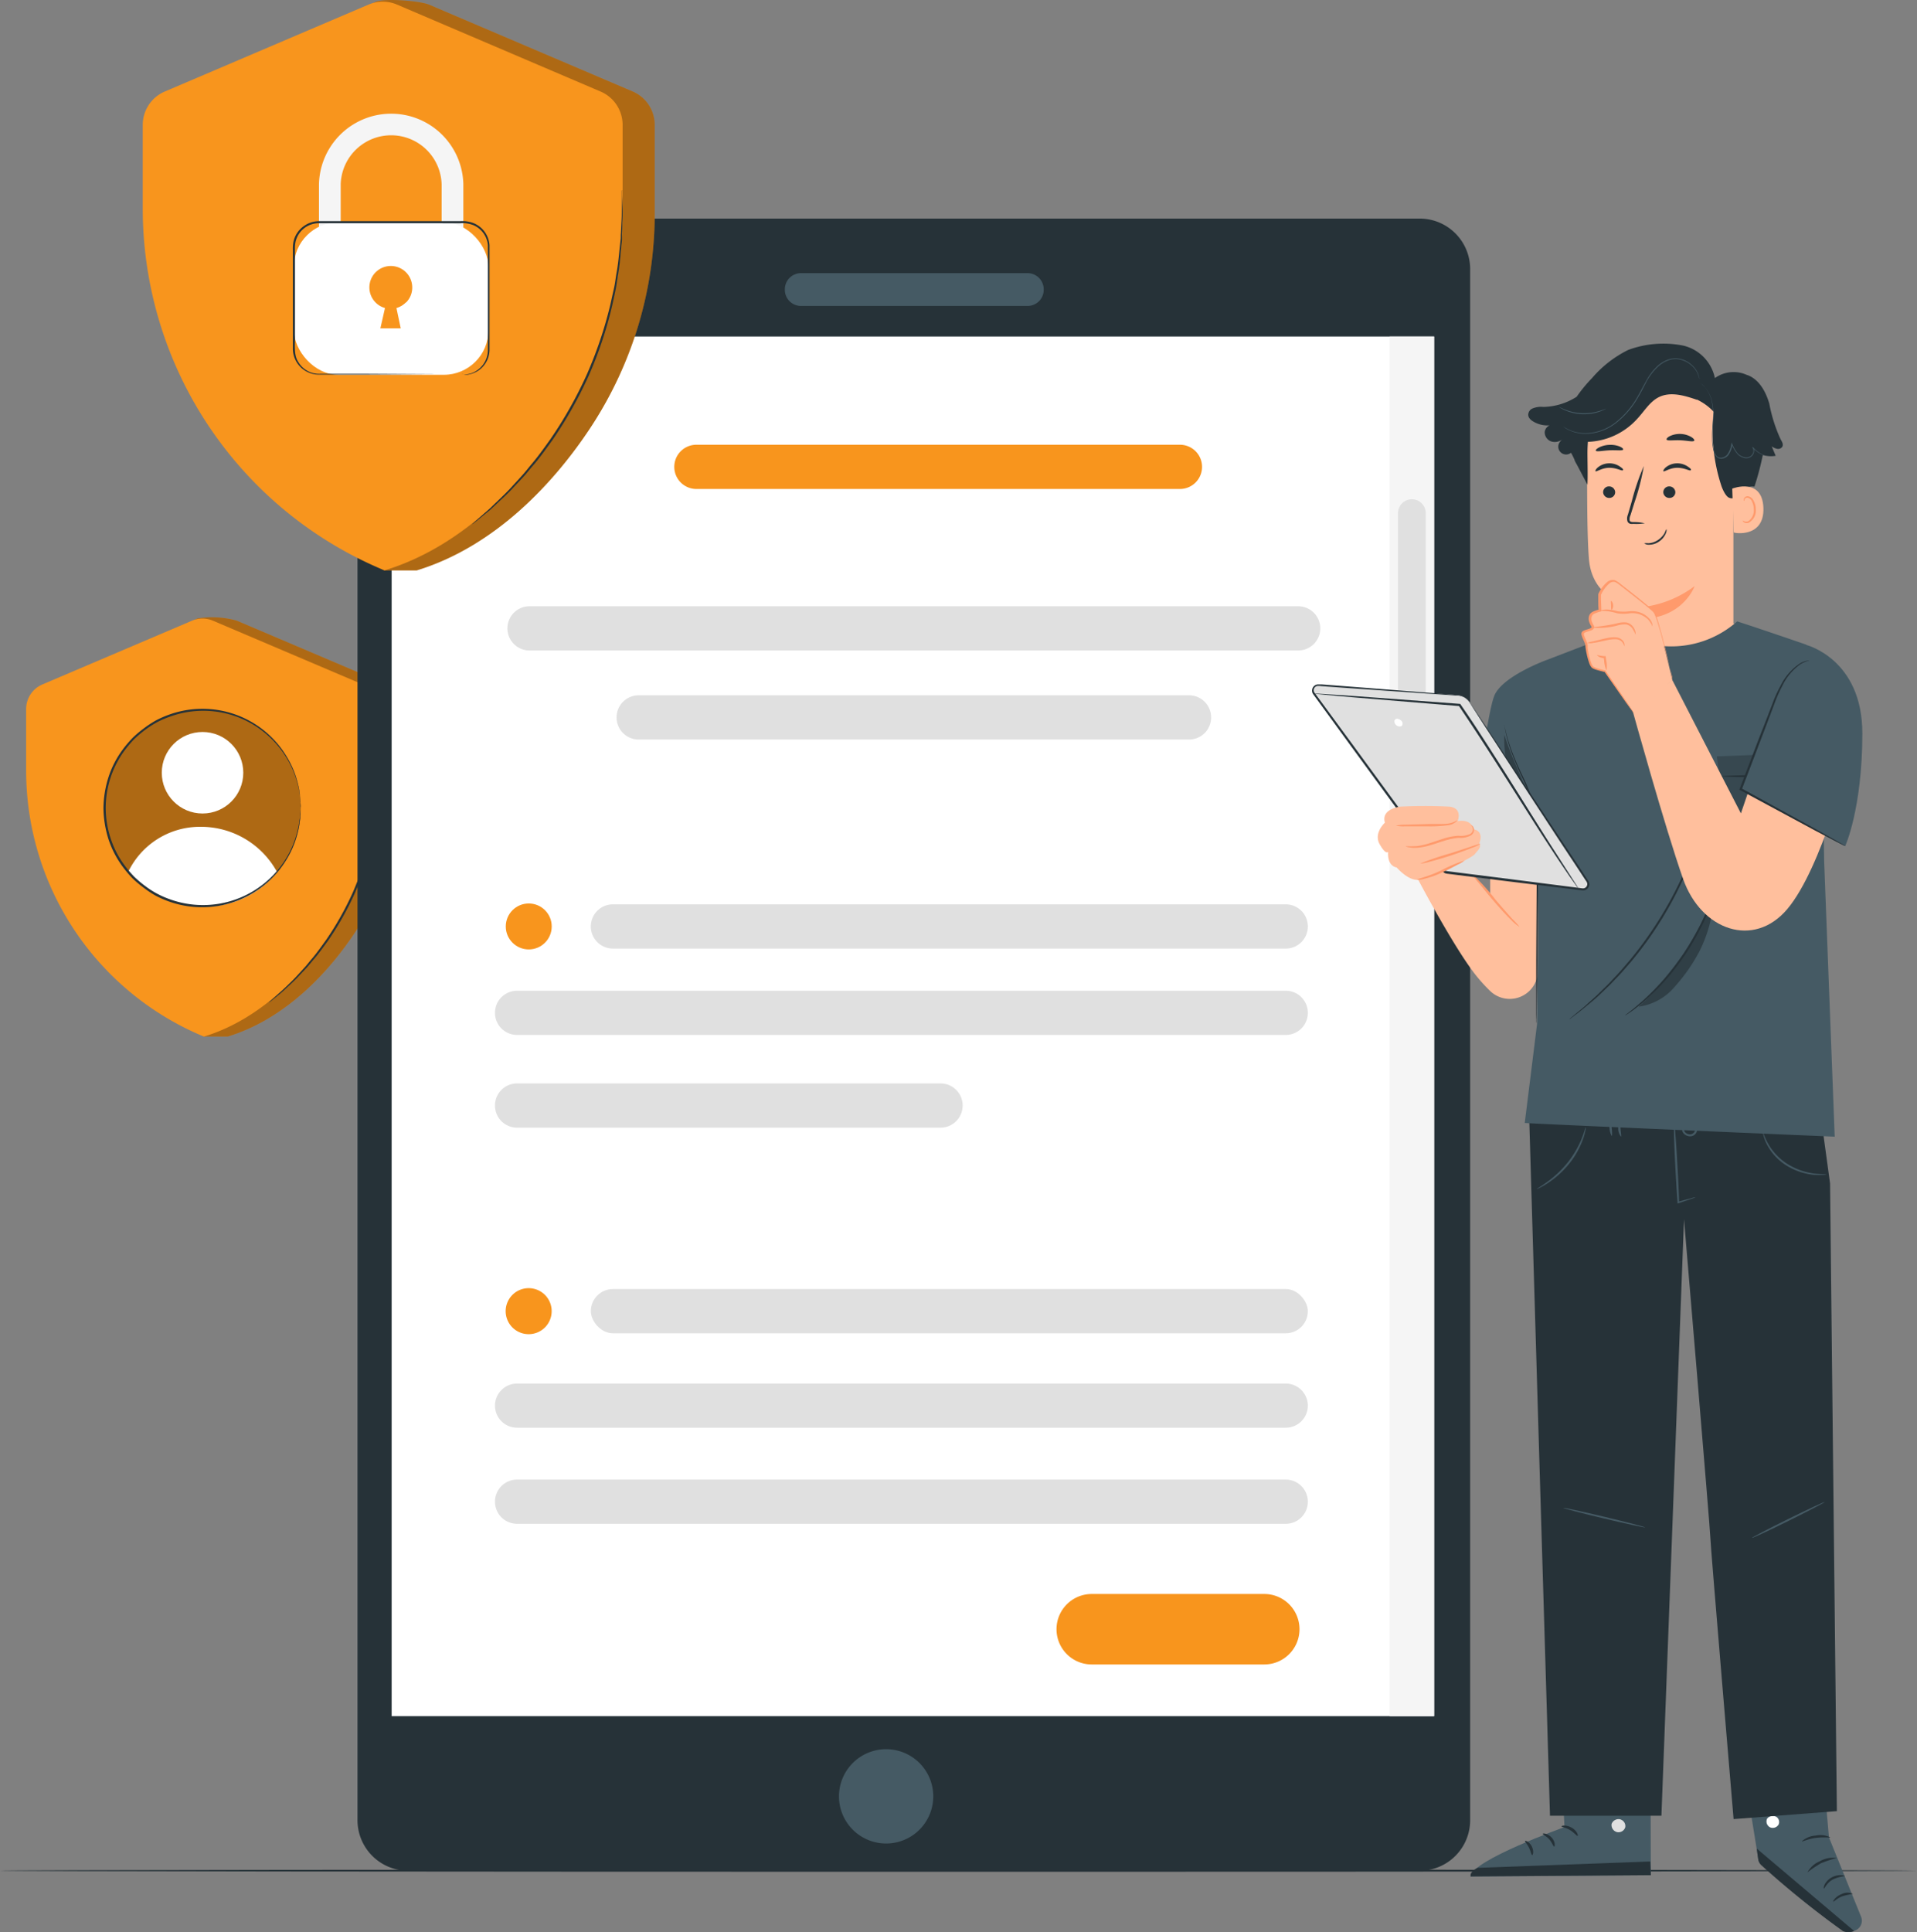
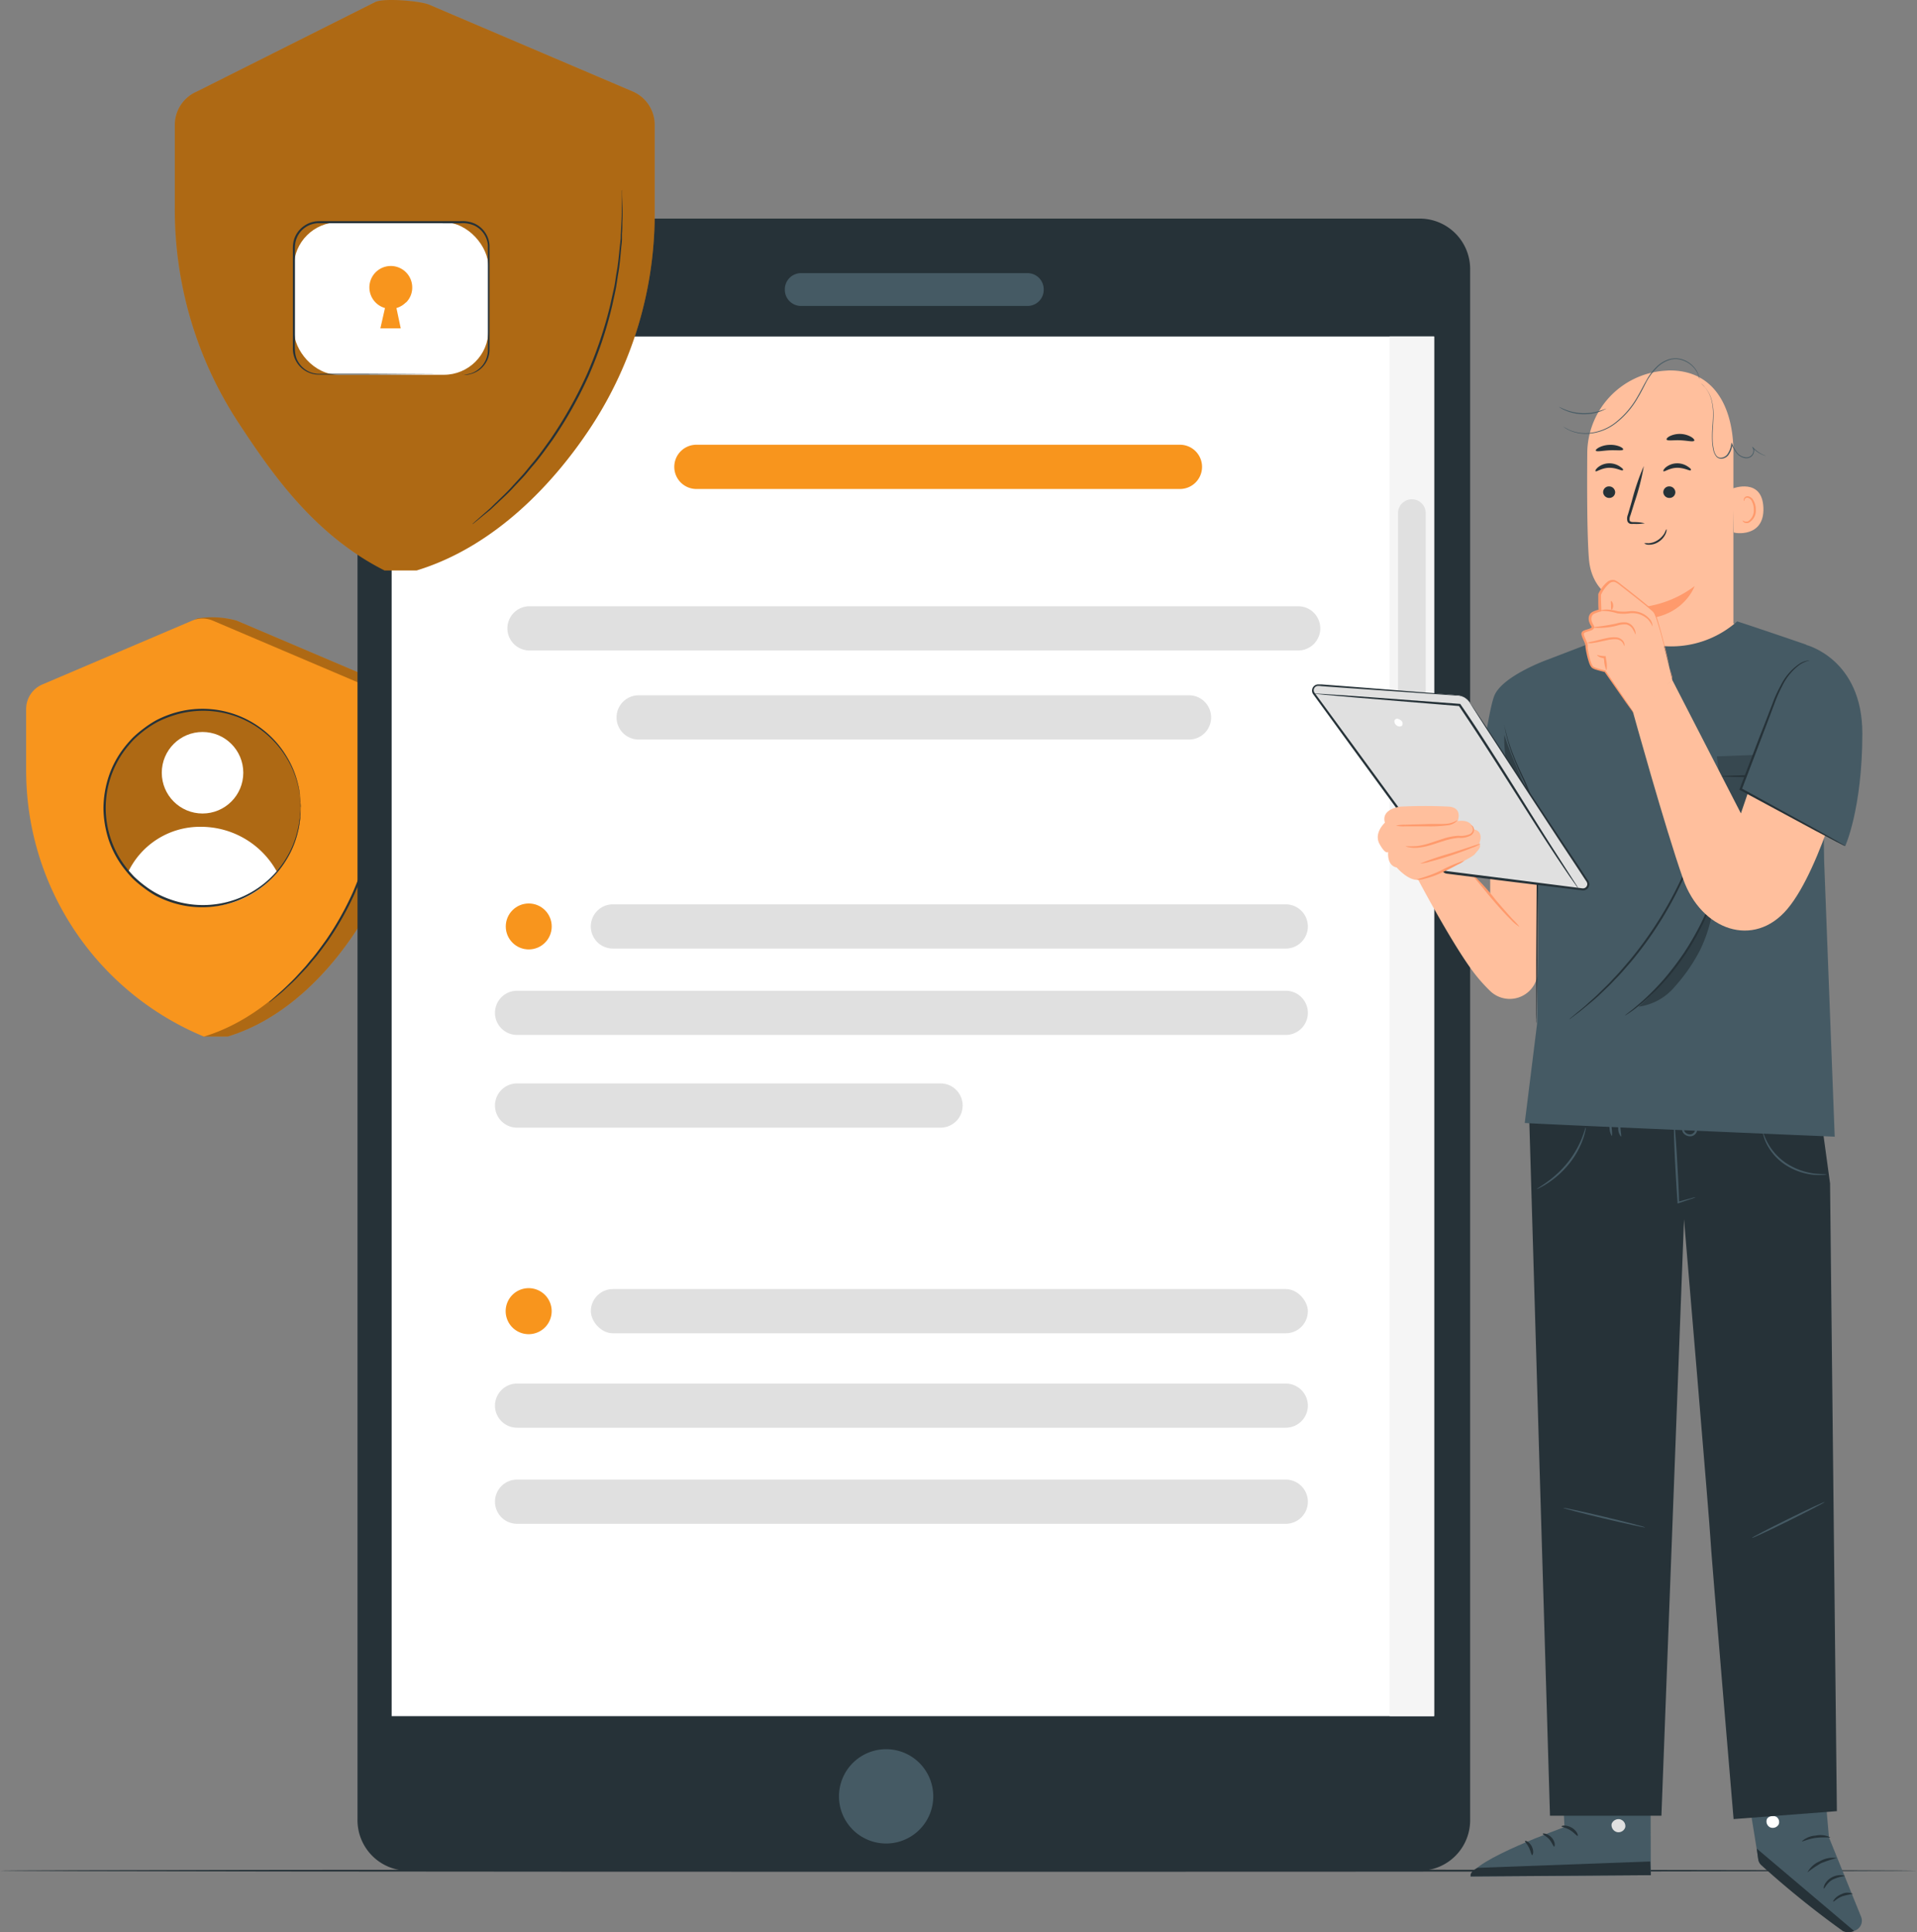
<svg xmlns="http://www.w3.org/2000/svg" width="250" height="251.936" viewBox="0 0 250 251.936">
  <rect x="0" y="0" width="250" height="251.936" fill="#808080" stroke="none" />
  <g transform="translate(-23.34 -34.925)">
    <g transform="translate(23.34 278.685)">
      <path d="M273.34,471.225c0,.084-55.972.145-124.994.145s-125.006-.061-125.006-.145,55.955-.145,125.006-.145S273.34,471.147,273.34,471.225Z" transform="translate(-23.34 -471.08)" fill="#263238" />
    </g>
    <g transform="translate(26.749 115.39)">
      <path d="M54.226,179.073l-17.141,8.6a3.471,3.471,0,0,0-2.085,3.2v8.02a37.227,37.227,0,0,0,6.109,20.533c3.091,4.706,7.187,10.719,14,14.157h3.074c7.59-2.314,13.251-8.478,16.711-13.754a37.233,37.233,0,0,0,6.114-20.533v-8.422a3.482,3.482,0,0,0-2.113-3.2l-19.555-8.322A11.983,11.983,0,0,0,54.226,179.073Z" transform="translate(-31.892 -178.9)" fill="#f8951d" />
      <path d="M54.226,179.073l-17.141,8.6a3.471,3.471,0,0,0-2.085,3.2v8.02a37.227,37.227,0,0,0,6.109,20.533c3.091,4.706,7.187,10.719,14,14.157h3.074c7.59-2.314,13.251-8.478,16.711-13.754a37.233,37.233,0,0,0,6.114-20.533v-8.422a3.482,3.482,0,0,0-2.113-3.2l-19.555-8.322A11.983,11.983,0,0,0,54.226,179.073Z" transform="translate(-31.892 -178.9)" opacity="0.3" />
      <path d="M51.086,179.5l-19.533,8.322a3.482,3.482,0,0,0-2.113,3.2v8.02a37.545,37.545,0,0,0,23.186,34.689c7.586-2.313,13.248-8.477,16.713-13.753a37.233,37.233,0,0,0,6.114-20.533v-8.422a3.482,3.482,0,0,0-2.107-3.2L53.785,179.5A3.487,3.487,0,0,0,51.086,179.5Z" transform="translate(-29.44 -179.043)" fill="#f8951d" />
      <circle cx="12.804" cy="12.804" r="12.804" transform="translate(6.443 17.584) rotate(-21.2)" opacity="0.3" />
      <circle cx="5.315" cy="5.315" r="5.315" transform="translate(17.689 14.973)" fill="#fff" />
      <path d="M53.24,233.711a10.378,10.378,0,0,1,9.5-5.9,11.3,11.3,0,0,1,9.925,5.9,11.924,11.924,0,0,1-10.059,4.473,12.15,12.15,0,0,1-9.367-4.471Z" transform="translate(-39.939 -200.474)" fill="#fff" />
      <path d="M73.21,213.224a1.118,1.118,0,0,1,0-.207,2.887,2.887,0,0,0-.05-.6v-.447a5.474,5.474,0,0,0-.084-.559,9.467,9.467,0,0,0-.268-1.313,12.374,12.374,0,0,0-1.425-3.387,12.754,12.754,0,0,0-3.242-3.6A12.569,12.569,0,0,0,62.8,200.75a12.714,12.714,0,0,0-6.656.559,12.228,12.228,0,0,0-1.677.727,13.528,13.528,0,0,0-1.554.995,15.549,15.549,0,0,0-1.436,1.224,14.914,14.914,0,0,0-1.241,1.464A12.639,12.639,0,0,0,48.429,217.2a12.3,12.3,0,0,0,1.805,3.487,14.989,14.989,0,0,0,1.241,1.47,14.663,14.663,0,0,0,1.436,1.218,11.636,11.636,0,0,0,3.2,1.727,12.688,12.688,0,0,0,15.241-5.4,12.173,12.173,0,0,0,1.4-3.364,9.7,9.7,0,0,0,.268-1.319c0-.19.067-.369.084-.559a3.944,3.944,0,0,0,0-.447l.05-.609a1.251,1.251,0,0,1,0-.207,1.185,1.185,0,0,1,0,.207v1.062a4.966,4.966,0,0,1-.073.559,8.154,8.154,0,0,1-.246,1.336,12.038,12.038,0,0,1-1.392,3.437,12.854,12.854,0,0,1-15.47,5.589,13.2,13.2,0,0,1-1.677-.738,12.94,12.94,0,0,1-1.576-1.045,14.045,14.045,0,0,1-1.475-1.246,14.954,14.954,0,0,1-1.241-1.475,12.653,12.653,0,0,1-1.855-3.566,13.894,13.894,0,0,1-.665-4.085,13.715,13.715,0,0,1,.671-4.085,12.5,12.5,0,0,1,1.85-3.566,15.651,15.651,0,0,1,1.274-1.5,14.1,14.1,0,0,1,1.47-1.246,13.587,13.587,0,0,1,1.559-1.028,13.237,13.237,0,0,1,1.677-.743,12.808,12.808,0,0,1,15.481,5.589,12.066,12.066,0,0,1,1.392,3.443,8.1,8.1,0,0,1,.246,1.33c0,.2.061.374.073.559v1.062A1.118,1.118,0,0,1,73.21,213.224Z" transform="translate(-37.402 -188.331)" fill="#263238" />
      <path d="M100.371,211.5a1.8,1.8,0,0,1,.039.374,9.926,9.926,0,0,0,.045,1.062,10.4,10.4,0,0,1,0,1.677v1.051a6.553,6.553,0,0,1-.073,1.174c-.078.822-.134,1.727-.307,2.688-.073.481-.134.978-.235,1.487s-.224,1.028-.335,1.565a38.775,38.775,0,0,1-2.236,6.74,39.871,39.871,0,0,1-3.5,6.187c-.648.877-1.246,1.727-1.895,2.459-.313.369-.6.743-.911,1.073l-.889.939c-.559.62-1.118,1.118-1.6,1.559a15.443,15.443,0,0,1-1.269,1.118l-.827.671a1.675,1.675,0,0,1-.3.212,2,2,0,0,1,.263-.257l.788-.71c.352-.3.771-.676,1.23-1.118s1.017-.961,1.559-1.582l.872-.95c.3-.33.559-.7.894-1.073.632-.732,1.218-1.582,1.861-2.465A40.8,40.8,0,0,0,97,229.233a39.433,39.433,0,0,0,2.236-6.707l.347-1.554c.1-.5.168-1,.251-1.475.179-.95.246-1.85.335-2.666.05-.408.084-.8.1-1.168l.05-1.045c.05-.654.039-1.218.039-1.677V211.88A2.525,2.525,0,0,1,100.371,211.5Z" transform="translate(-54.425 -193.28)" fill="#263238" />
    </g>
    <g transform="translate(69.961 63.425)">
      <path d="M245.39,301.325H113.237a6.589,6.589,0,0,1-6.477-6.707V92.627a6.589,6.589,0,0,1,6.477-6.707H245.39a6.584,6.584,0,0,1,6.472,6.707v202a6.584,6.584,0,0,1-6.472,6.7Z" transform="translate(-106.758 -85.92)" fill="#263238" />
      <path d="M231.406,449.041A6.148,6.148,0,1,1,225.258,443a6.148,6.148,0,0,1,6.148,6.042Z" transform="translate(-156.319 -243.434)" fill="#455a64" />
      <path d="M238.169,102.925H208.548a2.1,2.1,0,0,1-2.068-2.135h0a2.107,2.107,0,0,1,2.068-2.141h29.621a2.107,2.107,0,0,1,2.068,2.141h0a2.1,2.1,0,0,1-2.068,2.135Z" transform="translate(-150.747 -91.535)" fill="#455a64" />
      <rect width="135.954" height="179.882" transform="translate(4.455 15.375)" fill="#fff" />
      <rect width="5.801" height="179.882" transform="translate(134.608 15.375)" fill="#f5f5f5" />
      <path d="M351.365,194.809h0A1.811,1.811,0,0,1,349.56,193V153.211a1.811,1.811,0,0,1,1.805-1.811h0a1.811,1.811,0,0,1,1.811,1.811V193a1.811,1.811,0,0,1-1.811,1.811Z" transform="translate(-213.862 -114.804)" fill="#e0e0e0" />
      <path d="M244.865,182.128H144.624a2.884,2.884,0,0,1-2.884-2.884h0a2.884,2.884,0,0,1,2.884-2.884H244.865a2.884,2.884,0,0,1,2.884,2.884h0a2.884,2.884,0,0,1-2.884,2.884Z" transform="translate(-122.189 -125.815)" fill="#e0e0e0" />
      <path d="M246.623,144.448H183.564a2.884,2.884,0,0,1-2.884-2.884h0a2.884,2.884,0,0,1,2.884-2.884h63.059a2.884,2.884,0,0,1,2.884,2.884h0A2.884,2.884,0,0,1,246.623,144.448Z" transform="translate(-139.366 -109.193)" fill="#f8951d" />
      <path d="M241.866,202.9H170.094a2.884,2.884,0,0,1-2.884-2.884h0a2.884,2.884,0,0,1,2.884-2.884h71.772a2.884,2.884,0,0,1,2.884,2.884h0A2.884,2.884,0,0,1,241.866,202.9Z" transform="translate(-133.424 -134.977)" fill="#e0e0e0" />
      <path d="M196.947,293.448H141.724a2.884,2.884,0,0,1-2.884-2.884h0a2.884,2.884,0,0,1,2.884-2.884h55.223a2.884,2.884,0,0,1,2.884,2.884h0A2.884,2.884,0,0,1,196.947,293.448Z" transform="translate(-120.91 -174.92)" fill="#e0e0e0" />
      <path d="M241.965,271.822H141.724a2.884,2.884,0,0,1-2.884-2.884h0a2.878,2.878,0,0,1,2.884-2.878H241.965a2.878,2.878,0,0,1,2.884,2.878h0A2.884,2.884,0,0,1,241.965,271.822Z" transform="translate(-120.91 -165.383)" fill="#e0e0e0" />
      <rect width="93.507" height="5.768" rx="2.884" transform="translate(30.432 139.57)" fill="#e0e0e0" />
      <path d="M241.965,363.457H141.724a2.884,2.884,0,0,1-2.884-2.884h0a2.884,2.884,0,0,1,2.884-2.873H241.965a2.884,2.884,0,0,1,2.884,2.884h0A2.884,2.884,0,0,1,241.965,363.457Z" transform="translate(-120.91 -205.807)" fill="#e0e0e0" />
      <path d="M241.965,385.868H141.724a2.884,2.884,0,0,1-2.884-2.884h0a2.884,2.884,0,0,1,2.884-2.884H241.965a2.884,2.884,0,0,1,2.884,2.884h0A2.884,2.884,0,0,1,241.965,385.868Z" transform="translate(-120.91 -215.688)" fill="#e0e0e0" />
      <path d="M147.341,338.446a3,3,0,1,1-2.99-3A3,3,0,0,1,147.341,338.446Z" transform="translate(-122.017 -195.992)" fill="#f8951d" />
      <path d="M251.829,251.668H164.084a2.884,2.884,0,0,1-2.884-2.884h0a2.884,2.884,0,0,1,2.884-2.884h87.745a2.884,2.884,0,0,1,2.884,2.884h0A2.884,2.884,0,0,1,251.829,251.668Z" transform="translate(-130.773 -156.49)" fill="#e0e0e0" />
      <circle cx="2.996" cy="2.996" r="2.996" transform="translate(19.338 89.298)" fill="#f8951d" />
-       <path d="M296.969,415.978h-22.5a4.594,4.594,0,0,1-4.594-4.594h0a4.594,4.594,0,0,1,4.594-4.594h22.5a4.594,4.594,0,0,1,4.594,4.594h0A4.594,4.594,0,0,1,296.969,415.978Z" transform="translate(-178.714 -227.461)" fill="#f8951d" />
    </g>
    <g transform="translate(41.956 34.925)">
      <path d="M90.325,35.163,67.008,46.86a4.728,4.728,0,0,0-2.878,4.348V62.118a50.635,50.635,0,0,0,8.316,27.944c4.2,6.382,9.769,14.565,19.041,19.237h4.18c10.317-3.147,18.018-11.535,22.73-18.706a50.635,50.635,0,0,0,8.316-27.944V51.208a4.728,4.728,0,0,0-2.856-4.348L97.277,35.526C96.092,35.04,91.51,34.66,90.325,35.163Z" transform="translate(-59.949 -34.925)" fill="#f8951d" />
      <path d="M90.325,35.163,67.008,46.86a4.728,4.728,0,0,0-2.878,4.348V62.118a50.635,50.635,0,0,0,8.316,27.944c4.2,6.382,9.769,14.565,19.041,19.237h4.18c10.317-3.147,18.018-11.535,22.73-18.706a50.635,50.635,0,0,0,8.316-27.944V51.208a4.728,4.728,0,0,0-2.856-4.348L97.277,35.526C96.092,35.04,91.51,34.66,90.325,35.163Z" transform="translate(-59.949 -34.925)" opacity="0.3" />
-       <path d="M86.086,35.7,59.523,47.032A4.723,4.723,0,0,0,56.65,51.38V62.289a51.068,51.068,0,0,0,31.532,47.178c10.323-3.144,18.025-11.533,22.731-18.7a50.59,50.59,0,0,0,8.316-27.944V51.38a4.723,4.723,0,0,0-2.873-4.348L89.82,35.7A4.739,4.739,0,0,0,86.086,35.7Z" transform="translate(-56.65 -35.097)" fill="#f8951d" />
      <path d="M153.088,79.27a.4.4,0,0,1,0,.129v.374c0,.358.028.838.05,1.448a22.07,22.07,0,0,1,0,2.286c0,.447,0,.922-.045,1.425v.782a8.011,8.011,0,0,1-.078.822c-.112,1.118-.184,2.347-.419,3.65-.106.648-.19,1.33-.324,2.018s-.3,1.4-.458,2.124a52.335,52.335,0,0,1-3.068,9.16A54.514,54.514,0,0,1,144,111.9c-.883,1.2-1.677,2.353-2.571,3.353-.43.5-.822,1.012-1.241,1.459L138.976,118c-.749.838-1.52,1.5-2.163,2.124-.33.3-.626.592-.911.844l-.782.632-1.118.917-.3.235c-.067.05-.106.073-.106.067s0-.034.084-.1l.279-.251,1.079-.956.788-.687c.285-.251.559-.559.894-.861.632-.626,1.386-1.3,2.124-2.141l1.19-1.3c.414-.447.8-.956,1.218-1.459.866-.995,1.677-2.152,2.537-3.353a55.185,55.185,0,0,0,4.711-8.383,53.909,53.909,0,0,0,3.068-9.1c.162-.721.313-1.425.469-2.107s.224-1.364.335-2.012c.246-1.3.33-2.521.453-3.633.034-.274.061-.559.089-.81s0-.525.034-.777q.034-.754.067-1.425c.061-.889.045-1.677.045-2.28V79.4A.335.335,0,0,1,153.088,79.27Z" transform="translate(-90.594 -54.486)" fill="#263238" />
-       <path d="M116.6,86.078h-2.834V70.658a6.584,6.584,0,0,0-13.162,0v15.42H97.77V70.658a9.417,9.417,0,0,1,18.829,0Z" transform="translate(-74.789 -46.635)" fill="#f5f5f5" />
      <rect width="25.373" height="19.885" rx="5.81" transform="translate(19.712 28.981)" fill="#fff" />
      <path d="M113.937,106.541a6.577,6.577,0,0,0,.844-.145,3.225,3.225,0,0,0,2.331-3.13V89.674a3.124,3.124,0,0,0-1.844-2.621,3.739,3.739,0,0,0-1.738-.268h-1.878l-16.593-.006A3.1,3.1,0,0,0,92.04,89.16a4.147,4.147,0,0,0-.089,1.028V101.31c.05,1.263-.212,2.565.436,3.56a3.141,3.141,0,0,0,2.822,1.548H101.5l9.1.05h3.113a1.184,1.184,0,0,1,.224,0,1,1,0,0,1-.224,0H110.6l-9.1.045H95.209a3.381,3.381,0,0,1-3.532-3.443V90.211a4.343,4.343,0,0,1,.1-1.118,3.353,3.353,0,0,1,1.2-1.844,3.42,3.42,0,0,1,2.113-.738H113.5a3.957,3.957,0,0,1,1.844.3,3.353,3.353,0,0,1,1.978,2.834v13.609a3.286,3.286,0,0,1-.492,1.733,3.225,3.225,0,0,1-1.962,1.453A2.515,2.515,0,0,1,113.937,106.541Z" transform="translate(-72.099 -57.675)" fill="#263238" />
      <path d="M114.324,101.735a2.738,2.738,0,0,0,.8-1.945,2.794,2.794,0,1,0-3.554,2.671l-.6,2.649h2.655l-.559-2.649a2.794,2.794,0,0,0,1.224-.727" transform="translate(-79.98 -62.298)" fill="#f8951d" />
    </g>
    <g transform="translate(194.446 79.714)">
      <path d="M412.766,132.426v22.646c.05,3.912.626,10.06-5.589,9.859h0c-5.36-.559-6.785-5.661-6.824-9.317,0-1.733-.039-3.18-.056-3.353,0,0-5.868-.481-6.366-6.282-.24-2.794-.263-8.612-.224-13.871a10.842,10.842,0,0,1,10.06-10.719l.559-.039C410.4,121.26,412.866,126.362,412.766,132.426Z" transform="translate(-357.815 -117.837)" fill="#ffbf9d" />
      <path d="M405.54,174.454a14.072,14.072,0,0,0,7.394-2.794s-1.531,4.376-7.36,4.275Z" transform="translate(-363.041 -140.03)" fill="#ff9a6c" />
      <path d="M411.478,144.047c.117.117.788-.425,1.755-.447s1.677.447,1.8.324-.067-.274-.386-.492a2.442,2.442,0,0,0-1.442-.414,2.381,2.381,0,0,0-1.4.509C411.517,143.773,411.422,143.991,411.478,144.047Z" transform="translate(-365.653 -127.396)" fill="#263238" />
      <path d="M411.46,149.165a.782.782,0,0,0,.816.738.749.749,0,0,0,.755-.766.788.788,0,0,0-.81-.738.76.76,0,0,0-.76.766Z" transform="translate(-365.652 -129.77)" fill="#263238" />
      <path d="M405.323,151.111a6.041,6.041,0,0,0-1.47-.156c-.229,0-.447-.039-.5-.19a1.162,1.162,0,0,1,.1-.687c.179-.559.358-1.157.559-1.783a30.545,30.545,0,0,0,1.185-4.644,30.04,30.04,0,0,0-1.554,4.538q-.268.939-.52,1.794a1.324,1.324,0,0,0-.05.9.559.559,0,0,0,.4.307,1.676,1.676,0,0,0,.391,0A6.147,6.147,0,0,0,405.323,151.111Z" transform="translate(-361.929 -127.674)" fill="#263238" />
      <path d="M412.225,136.885c.1.218.872.056,1.805.1s1.677.251,1.805.045c.045-.1-.1-.3-.414-.486a3.035,3.035,0,0,0-2.75-.112C412.343,136.594,412.186,136.784,412.225,136.885Z" transform="translate(-365.987 -124.369)" fill="#263238" />
      <path d="M395.714,139.465c.106.179.861,0,1.783-.045s1.677.089,1.777-.1c.039-.089-.112-.246-.43-.386a3.2,3.2,0,0,0-1.358-.224,3.258,3.258,0,0,0-1.352.335C395.82,139.214,395.669,139.381,395.714,139.465Z" transform="translate(-358.703 -125.496)" fill="#263238" />
-       <path d="M379.975,124.133a.917.917,0,0,1,.442-.559,2.85,2.85,0,0,1,1.481-.24,8.344,8.344,0,0,0,4.359-1.325,19.523,19.523,0,0,1,2.029-2.459,14.836,14.836,0,0,1,4.7-3.65,13.2,13.2,0,0,1,7.187-.559,5.5,5.5,0,0,1,4.113,4.231,4.185,4.185,0,0,1,4.208-.391h.034c1.531.559,2.4,2.168,2.856,3.733a19.573,19.573,0,0,0,1.475,4.644c.173.291.38.643.229.95a.648.648,0,0,1-.676.291,1.844,1.844,0,0,1-.715-.324c.173.414.341.822.514,1.23a3.6,3.6,0,0,1-1.677-.106,36.117,36.117,0,0,1-1.09,4.125,2.4,2.4,0,0,0-1.626.4c-.559.486-.777,1.4-1.677,1.051-.453-.179-.866-1.118-1.023-1.593a22.713,22.713,0,0,1-.978-9.607,7.332,7.332,0,0,0-2.236-1.621l.067.061c-1.621-.559-3.454-1.118-4.991-.358-1.19.592-1.889,1.828-2.794,2.794a9.088,9.088,0,0,1-6.489,3.035c-.084,1.632.05,3.94-.034,5.589l-1.375-2.616h0q-.162-.272-.3-.559v-.056h0a9.669,9.669,0,0,0-.464-.933h0a1.023,1.023,0,0,1-1.492-1.364,2.309,2.309,0,0,1,.492-.5,1.6,1.6,0,0,1-1.537.4,1.263,1.263,0,0,1-.894-1.252,1.084,1.084,0,0,1,.643-.861,3.6,3.6,0,0,1-2.068-.458C380.226,125.033,379.824,124.647,379.975,124.133Z" transform="translate(-351.749 -115.066)" fill="#263238" />
      <path d="M420.21,124.34a4.541,4.541,0,0,1,.559.559,4.107,4.107,0,0,1,.889,1.923,7.129,7.129,0,0,1,.151,1.475c0,.559-.039,1.118-.084,1.71a15.187,15.187,0,0,0-.039,1.9,6.278,6.278,0,0,0,.129,1.006,2.124,2.124,0,0,0,.408.972.877.877,0,0,0,.822.274,1.286,1.286,0,0,0,.732-.414,2.968,2.968,0,0,0,.559-1.475h-.117a4.756,4.756,0,0,0,.7,1.218,1.738,1.738,0,0,0,1.118.615,1.118,1.118,0,0,0,.6-.106.978.978,0,0,0,.408-.4,1.056,1.056,0,0,0,.123-.514.71.71,0,0,0-.19-.447l-.061.056a3.756,3.756,0,0,0,1.246.933,3.359,3.359,0,0,0,.386.151l.14.034-.129-.056c-.089-.039-.218-.089-.374-.168a3.912,3.912,0,0,1-1.207-.95l-.061.056a.743.743,0,0,1,.039.861.849.849,0,0,1-.363.352.989.989,0,0,1-.559.089,1.626,1.626,0,0,1-1.051-.559,4.818,4.818,0,0,1-.676-1.19l-.084-.184-.039.2a2.934,2.934,0,0,1-.559,1.408,1.218,1.218,0,0,1-.659.369.743.743,0,0,1-.7-.229,1.94,1.94,0,0,1-.374-.911,6.709,6.709,0,0,1-.134-.984,15.015,15.015,0,0,1,.039-1.889c.034-.6.073-1.174.067-1.716a7.163,7.163,0,0,0-.168-1.492,4.119,4.119,0,0,0-.945-1.945A2.235,2.235,0,0,0,420.21,124.34Z" transform="translate(-369.512 -119.157)" fill="#455a64" />
      <path d="M388.1,127.414l.05.039a1.236,1.236,0,0,0,.145.106,1.435,1.435,0,0,0,.246.162q.171.1.352.184a5.147,5.147,0,0,0,2.481.447,6.578,6.578,0,0,0,3.5-1.3,11.234,11.234,0,0,0,3.007-3.465c.425-.7.766-1.42,1.118-2.085a7.825,7.825,0,0,1,1.341-1.766,3.968,3.968,0,0,1,1.677-1.017,2.845,2.845,0,0,1,.883-.1,3.069,3.069,0,0,1,.794.168,3.353,3.353,0,0,1,1.213.727,3.3,3.3,0,0,1,.654.85,3.638,3.638,0,0,1,.3.872v-.061a.425.425,0,0,0-.028-.179,2.727,2.727,0,0,0-.224-.654,3.353,3.353,0,0,0-1.878-1.643,3.287,3.287,0,0,0-.833-.173,3.057,3.057,0,0,0-.917.1,4.03,4.03,0,0,0-1.727,1.034,7.584,7.584,0,0,0-1.325,1.788c-.386.671-.732,1.386-1.146,2.085a11.351,11.351,0,0,1-2.968,3.432,6.511,6.511,0,0,1-3.432,1.3,5.2,5.2,0,0,1-2.454-.4,7.565,7.565,0,0,1-.827-.453Z" transform="translate(-355.348 -116.592)" fill="#455a64" />
      <path d="M387.16,129.869a1.394,1.394,0,0,0,.207.145,4.663,4.663,0,0,0,.615.313,5.918,5.918,0,0,0,.978.319,6.458,6.458,0,0,0,1.246.168,6.919,6.919,0,0,0,1.258-.084,5.868,5.868,0,0,0,.989-.257,4.532,4.532,0,0,0,.637-.274,1.15,1.15,0,0,0,.218-.129s-.33.14-.883.313a7.663,7.663,0,0,1-.984.224,7.786,7.786,0,0,1-1.23.073,7.877,7.877,0,0,1-1.224-.151,6.707,6.707,0,0,1-.967-.291C387.484,130.031,387.171,129.846,387.16,129.869Z" transform="translate(-354.933 -121.595)" fill="#455a64" />
      <path d="M395.636,144.047c.112.117.782-.425,1.755-.447s1.677.447,1.8.324-.073-.274-.386-.492a2.465,2.465,0,0,0-1.448-.414,2.359,2.359,0,0,0-1.392.509C395.669,143.773,395.574,143.991,395.636,144.047Z" transform="translate(-358.664 -127.396)" fill="#263238" />
      <path d="M397.42,149.165a.788.788,0,0,0,.81.738.755.755,0,0,0,.76-.766.794.794,0,0,0-.816-.738.755.755,0,0,0-.754.766Z" transform="translate(-359.459 -129.77)" fill="#263238" />
      <path d="M427.55,148.693c.1-.05,3.912-1.47,4.063,2.5s-3.862,3.314-3.873,3.2S427.55,148.693,427.55,148.693Z" transform="translate(-372.75 -129.773)" fill="#ffbf9d" />
      <path d="M429.989,153.852a1.6,1.6,0,0,0,.19.1.721.721,0,0,0,.52,0,1.71,1.71,0,0,0,.727-1.57,2.236,2.236,0,0,0-.229-.984.794.794,0,0,0-.559-.509.358.358,0,0,0-.4.207c-.05.112,0,.19-.045.2s-.084-.061-.061-.229a.486.486,0,0,1,.145-.257.559.559,0,0,1,.38-.117.984.984,0,0,1,.749.587,2.331,2.331,0,0,1,.285,1.118,1.805,1.805,0,0,1-.939,1.755.743.743,0,0,1-.637-.078C429.989,153.947,429.949,153.858,429.989,153.852Z" transform="translate(-373.819 -130.779)" fill="#ff9a6c" />
      <path d="M409.906,158.42c.034,0,.034.235-.1.559a2.436,2.436,0,0,1-.917,1.062,2.236,2.236,0,0,1-1.33.38.886.886,0,0,1-.559-.184,2.98,2.98,0,0,1,.559,0,2.543,2.543,0,0,0,1.2-.4,2.828,2.828,0,0,0,.889-.911C409.794,158.615,409.862,158.408,409.906,158.42Z" transform="translate(-363.685 -134.19)" fill="#263238" />
      <path d="M439.831,439.59,441.015,453l4.2,10.373a1.364,1.364,0,0,1-.95,1.811h0a1.514,1.514,0,0,1-1.319-.224c-2.4-1.744-11.044-8.16-11.139-8.992-.123-1.084-2.331-14.291-2.331-14.291Z" transform="translate(-373.601 -258.219)" fill="#455a64" />
      <path d="M445.978,476.937l-12.7-10.747.129.995c.084.559.1.838.475,1.179a120.213,120.213,0,0,0,10.619,8.573,1.716,1.716,0,0,0,1.453,0Z" transform="translate(-375.277 -269.952)" fill="#263238" />
      <path d="M436.748,458.633a.816.816,0,0,1,.369,1.062.889.889,0,0,1-1.118.352.861.861,0,0,1-.38-1.118.917.917,0,0,1,1.2-.24" transform="translate(-376.275 -266.587)" fill="#fff" />
      <path d="M448.922,474.135c.084.034.324-.7,1.118-1.162a4.862,4.862,0,0,1,1.6-.464c0-.034-.184-.117-.52-.129a2.414,2.414,0,0,0-1.258.341,2.185,2.185,0,0,0-.861.917C448.883,473.928,448.883,474.129,448.922,474.135Z" transform="translate(-382.167 -272.683)" fill="#263238" />
      <path d="M451.113,477.634c.073.056.481-.43,1.2-.7a11.409,11.409,0,0,1,1.375-.307,1.71,1.71,0,0,0-1.492.034C451.376,476.974,451.046,477.606,451.113,477.634Z" transform="translate(-383.14 -274.488)" fill="#263238" />
      <path d="M445.087,470.238a14.292,14.292,0,0,1,1.772-1.2,15.222,15.222,0,0,1,2.062-.676,3.42,3.42,0,0,0-2.208.414A3.242,3.242,0,0,0,445.087,470.238Z" transform="translate(-380.484 -270.893)" fill="#263238" />
      <path d="M443.8,463.848c.045.078.8-.313,1.816-.447s1.861,0,1.883-.073a2.979,2.979,0,0,0-1.928-.224,2.9,2.9,0,0,0-1.772.743Z" transform="translate(-379.918 -268.561)" fill="#263238" />
      <path d="M443,456.8a4.941,4.941,0,0,1,3.823-.257c0-.034-.151-.184-.5-.33a3.354,3.354,0,0,0-1.459-.224,3.186,3.186,0,0,0-1.408.419C443.114,456.6,442.963,456.776,443,456.8Z" transform="translate(-379.561 -265.451)" fill="#263238" />
      <path d="M444.413,453.22a1.471,1.471,0,0,0-.034-.509,3.521,3.521,0,0,0-.559-1.285,1.643,1.643,0,0,0-.794-.676.62.62,0,0,0-.648.19.844.844,0,0,0-.156.632,2.034,2.034,0,0,0,2.012,1.615,2.414,2.414,0,0,0,2.236-1.414.749.749,0,0,0-.034-.654.609.609,0,0,0-.637-.229,2.129,2.129,0,0,0-.889.559,4.062,4.062,0,0,0-.855,1.118,1.207,1.207,0,0,0-.168.486,6.461,6.461,0,0,1,1.179-1.47,1.934,1.934,0,0,1,.782-.469.318.318,0,0,1,.346.123.52.52,0,0,1,0,.43,2.157,2.157,0,0,1-1.939,1.207,1.777,1.777,0,0,1-1.732-1.352.615.615,0,0,1,.089-.442.33.33,0,0,1,.358-.106,1.5,1.5,0,0,1,.687.559A5.03,5.03,0,0,1,444.413,453.22Z" transform="translate(-379.217 -263.13)" fill="#263238" />
      <path d="M378.214,440.737l.525,11.373s-12.122,4.326-12.24,6.438l23.5-.173-.05-17.756Z" transform="translate(-345.82 -258.673)" fill="#455a64" />
      <path d="M400.5,459.347a.9.9,0,0,1,.671,1.028.922.922,0,0,1-1.073.632.944.944,0,0,1-.7-1.084.972.972,0,0,1,1.2-.559" transform="translate(-360.325 -266.921)" fill="#e0e0e0" />
      <path d="M389.993,470.978l-.078-1.788-22.506.833s-1.039.436-.917,1.118Z" transform="translate(-345.812 -271.276)" fill="#263238" />
      <path d="M387.719,460.917c0,.106.559.151,1.118.492s.872.794.978.749-.073-.665-.766-1.067S387.691,460.811,387.719,460.917Z" transform="translate(-355.179 -267.58)" fill="#263238" />
      <path d="M383.32,462.7c0,.106.475.285.866.738s.514.939.626.933.184-.62-.319-1.174S383.326,462.6,383.32,462.7Z" transform="translate(-353.239 -268.392)" fill="#263238" />
      <path d="M380.124,466.239c.106,0,.257-.514-.039-1.118s-.838-.816-.889-.727.291.4.525.889S380.012,466.233,380.124,466.239Z" transform="translate(-351.418 -269.152)" fill="#263238" />
      <path d="M388.049,456.023c.05.1.559-.05,1.224,0s1.157.224,1.213.134-.425-.475-1.19-.509S388.021,455.939,388.049,456.023Z" transform="translate(-355.325 -265.301)" fill="#263238" />
      <path d="M380.14,292.4c0,.654,2.727,91.573,2.727,91.573H397.4l2.945-77.774s3.437,40.664,3.437,41.542,3.029,36.668,3.029,36.668l13.469-1.034-.889-81.854-1.643-12Z" transform="translate(-351.836 -192.02)" fill="#263238" />
      <path d="M416.753,306.5a2.349,2.349,0,0,1-.587.235c-.386.134-.95.319-1.643.559l-.129.039v-.129c-.078-1.09-.173-2.554-.257-4.158-.1-1.738-.162-3.309-.2-4.471,0-.559-.028-1.034-.028-1.352a1.5,1.5,0,0,1,.034-.5,1.984,1.984,0,0,1,.078.492c.039.319.078.782.117,1.347.089,1.118.19,2.711.279,4.471.089,1.6.151,3.068.184,4.164l-.14-.089c.7-.2,1.274-.352,1.677-.453A3.233,3.233,0,0,1,416.753,306.5Z" transform="translate(-366.731 -195.201)" fill="#455a64" />
      <path d="M416.493,297.13a.365.365,0,0,1,.2-.123.944.944,0,0,1,.637.056.743.743,0,0,1,.486.743.928.928,0,0,1-.76.827,1.118,1.118,0,0,1-1.073-.453.794.794,0,0,1,0-.866.967.967,0,0,1,.481-.374c.145-.05.229-.039.235-.028a1.112,1.112,0,0,0-.531.486.6.6,0,0,0,.034.659.838.838,0,0,0,.788.324.7.7,0,0,0,.559-.559.559.559,0,0,0-.319-.559,1.2,1.2,0,0,0-.732-.134Z" transform="translate(-367.589 -195.277)" fill="#455a64" />
      <path d="M428.72,297.588c-.078,0-.19-.391-.246-.883s-.039-.9.039-.905.19.386.246.877S428.8,297.588,428.72,297.588Z" transform="translate(-373.143 -194.79)" fill="#455a64" />
      <path d="M430.625,297.328c-.078,0-.145-.419-.145-.939s.056-.939.14-.939.145.419.145.939S430.709,297.328,430.625,297.328Z" transform="translate(-374.042 -194.636)" fill="#455a64" />
      <path d="M399.153,298.245a2.208,2.208,0,0,1-.274-1.051,2.387,2.387,0,0,1,0-1.084,2.345,2.345,0,0,1,.274,1.056C399.225,297.759,399.231,298.239,399.153,298.245Z" transform="translate(-360.079 -194.927)" fill="#455a64" />
      <path d="M401.3,298.326a1.581,1.581,0,0,1-.358-1.118,1.565,1.565,0,0,1,.252-1.118c.084,0,0,.514.039,1.118S401.381,298.3,401.3,298.326Z" transform="translate(-361.006 -194.918)" fill="#455a64" />
      <path d="M388.316,297.92a1.179,1.179,0,0,1-.05.4,7.414,7.414,0,0,1-.291,1.068,11.133,11.133,0,0,1-1.8,3.242,12.418,12.418,0,0,1-2.839,2.582,9.787,9.787,0,0,1-1.028.592,2.013,2.013,0,0,1-.408.173c0-.034.525-.324,1.325-.9a13.609,13.609,0,0,0,2.739-2.582,12.737,12.737,0,0,0,1.839-3.158C388.143,298.468,388.271,297.909,388.316,297.92Z" transform="translate(-352.613 -195.726)" fill="#455a64" />
      <path d="M443.029,304.579a1.624,1.624,0,0,1-.442.067,7.725,7.725,0,0,1-1.218,0,8.316,8.316,0,0,1-3.722-1.3,7.1,7.1,0,0,1-2.476-2.794,5.179,5.179,0,0,1-.38-1.034,1.044,1.044,0,0,1-.062-.391c.045,0,.168.559.609,1.358a7.511,7.511,0,0,0,2.465,2.677,8.724,8.724,0,0,0,3.588,1.319C442.392,304.6,443.023,304.534,443.029,304.579Z" transform="translate(-375.916 -196.259)" fill="#455a64" />
      <path d="M398.8,389.245c0,.061-2.426-.464-5.376-1.162s-5.332-1.325-5.309-1.386,2.426.458,5.376,1.162S398.813,389.183,398.8,389.245Z" transform="translate(-355.352 -234.884)" fill="#455a64" />
      <path d="M441.624,385.338c.034.056-2.062,1.146-4.678,2.442s-4.773,2.3-4.806,2.236,2.062-1.151,4.678-2.442S441.59,385.282,441.624,385.338Z" transform="translate(-374.774 -234.286)" fill="#455a64" />
      <path d="M361.671,237.565l1.984,2.487v-4.275h6.26s.693,9.786.559,11.871a16.481,16.481,0,0,1-.766,3.191,3.672,3.672,0,0,1-6.092,1.52,21.607,21.607,0,0,1-1.956-2.18c-2.794-3.577-7.4-12.3-7.4-12.3L359.089,235Z" transform="translate(-340.42 -167.971)" fill="#ffbf9d" />
      <path d="M366.81,238.768a7.4,7.4,0,0,0,.816,1.118c.559.654,1.263,1.554,2.1,2.526s1.626,1.833,2.236,2.42a4.561,4.561,0,0,0,1.062.861,10.53,10.53,0,0,0-.917-1.006c-.559-.615-1.33-1.492-2.163-2.465A29.23,29.23,0,0,0,366.81,238.768Z" transform="translate(-345.956 -169.632)" fill="#ff9a6c" />
      <path d="M393.06,183.211l6.6-2.593,12.156-.687,5.712,2.174-7.83,4.348-6.751-.246Z" transform="translate(-357.536 -143.678)" fill="#ffbf9d" />
      <path d="M373.779,245.285c.6.1,40.424,1.794,40.424,1.794l-1.375-35.83-.117-7.031-2.236-21.3s-5.958-2.051-8.992-3.029a12.934,12.934,0,0,1-9.277,3.242c-5.941-.084-7.182-1.425-7.182-1.425l-8.305,3.186s-5.907,2.118-6.925,4.734S367,206.7,367,206.7h8.612l-.229,25.692Z" transform="translate(-346.04 -143.661)" fill="#455a64" />
      <g transform="translate(52.783 53.381)" opacity="0.2">
        <path d="M423.94,211.027l1.235,9.032,5.974,2.666,4.415-3.761V210.58l-11.625.447" transform="translate(-423.94 -210.58)" />
      </g>
      <path d="M435.7,215.876c0,.073-2.481.134-5.544.134s-5.55-.061-5.55-.134a110.168,110.168,0,0,1,11.094,0Z" transform="translate(-371.453 -159.465)" fill="#263238" />
      <path d="M374.33,204a1.636,1.636,0,0,1,.067.24c.039.179.089.4.156.687a22.75,22.75,0,0,0,.794,2.543c.4,1.067.956,2.325,1.643,3.733a43.633,43.633,0,0,1,1.844,4.879h0c0,2.146,0,4.471-.045,6.947-.056,5.477-.112,10.434-.145,14.05-.034,1.777-.056,3.225-.078,4.259q0,.721-.034,1.157a2.277,2.277,0,0,1-.028.4,2.875,2.875,0,0,1,0-.408q0-.425,0-1.157v-4.259c0-3.616.045-8.573.073-14.045,0-2.453.045-4.8.061-6.947v.039c-.6-1.788-1.174-3.448-1.8-4.873a39.416,39.416,0,0,1-1.6-3.767,19.667,19.667,0,0,1-.732-2.571c-.056-.307-.1-.559-.123-.7A1.171,1.171,0,0,1,374.33,204Z" transform="translate(-349.273 -154.296)" fill="#263238" />
      <path d="M449.189,196.52a5.026,5.026,0,0,1,0,.766c0,.559-.045,1.241-.078,2.079-.073,1.8-.168,4.2-.274,6.858s-.229,5.063-.307,6.863c-.05.838-.089,1.537-.123,2.079a3.911,3.911,0,0,1-.078.76,4.84,4.84,0,0,1,0-.766c0-.559,0-1.241.039-2.079.045-1.76.123-4.186.235-6.863s.235-5.108.346-6.858c.056-.877.112-1.587.162-2.079a4.339,4.339,0,0,1,.078-.76Z" transform="translate(-381.909 -150.997)" fill="#263238" />
      <g transform="translate(25.068 51.017)" opacity="0.3">
        <path d="M374.361,206.35a14.945,14.945,0,0,0,3.912,10.669C377.463,213.325,375.44,209.888,374.361,206.35Z" transform="translate(-374.35 -206.35)" />
      </g>
      <g transform="translate(42.572 71.853)" opacity="0.3">
        <path d="M405.67,258.245a7.456,7.456,0,0,0,4.778-2.66,22.652,22.652,0,0,0,3.214-4.644,18.308,18.308,0,0,0,1.878-7.31A34.415,34.415,0,0,1,405.67,258.245Z" transform="translate(-405.67 -243.63)" />
      </g>
      <path d="M414.888,238.78a1.191,1.191,0,0,1-.034.229c-.039.179-.089.391-.145.648s-.145.62-.268,1.012-.24.838-.419,1.325a30.524,30.524,0,0,1-1.375,3.353,32.04,32.04,0,0,1-4.89,7.361,27.95,27.95,0,0,1-2.571,2.549c-.374.352-.749.632-1.067.889s-.6.464-.838.626l-.559.374c-.129.078-.2.123-.2.112a.922.922,0,0,1,.168-.156l.52-.414c.229-.168.5-.386.81-.654s.671-.559,1.04-.911a32.878,32.878,0,0,0,2.509-2.571,37.828,37.828,0,0,0,2.666-3.5,38.776,38.776,0,0,0,2.191-3.806,34.316,34.316,0,0,0,1.414-3.3c.19-.475.324-.922.453-1.308s.235-.721.313-.995.134-.458.19-.632S414.877,238.774,414.888,238.78Z" transform="translate(-361.709 -169.638)" fill="#263238" />
      <path d="M408.011,218.72a2.833,2.833,0,0,1-.05.369c-.045.263-.106.609-.179,1.04s-.184,1-.346,1.632-.307,1.364-.559,2.146c-.112.391-.235.8-.363,1.235s-.3.866-.453,1.319c-.3.922-.7,1.872-1.118,2.878a47.874,47.874,0,0,1-7.321,12.01c-.71.816-1.375,1.61-2.057,2.291-.335.347-.648.693-.972,1s-.632.609-.933.889c-.559.559-1.162,1.045-1.677,1.47s-.928.777-1.3,1.051l-.844.637a1.542,1.542,0,0,1-.3.207,1.94,1.94,0,0,1,.268-.246l.81-.676c.358-.285.794-.637,1.269-1.079s1.051-.911,1.626-1.5l.917-.894c.319-.313.626-.659.956-1.006.676-.687,1.33-1.481,2.034-2.3a49.361,49.361,0,0,0,7.31-11.949c.414-1,.816-1.939,1.118-2.85.162-.458.33-.889.464-1.313s.257-.833.38-1.224c.257-.777.419-1.5.592-2.129s.3-1.174.386-1.621.173-.766.229-1.028a1.732,1.732,0,0,1,.112-.358Z" transform="translate(-355.983 -160.789)" fill="#263238" />
      <path d="M350.12,196.979,365.456,220.3a.687.687,0,0,1-.665,1.062l-17.661-2.236a.7.7,0,0,1-.469-.279l-16.867-23.037a.693.693,0,0,1,.609-1.118l18.169,1.341a2.046,2.046,0,0,1,1.548.95Z" transform="translate(-329.563 -150.187)" fill="#e0e0e0" />
      <path d="M350.054,196.942a1.081,1.081,0,0,0-.14-.212,2.04,2.04,0,0,0-.559-.481,2.509,2.509,0,0,0-1.179-.285l-1.632-.134-10.473-.822-3.471-.268-1.844-.14h-.486a.794.794,0,0,0-.509.207.81.81,0,0,0-.134,1.04l4.907,6.735c3.465,4.734,7.266,9.937,11.262,15.4.257.341.486.671.766,1.028a.8.8,0,0,0,.313.212,1.218,1.218,0,0,0,.341.067l.626.078,2.47.313,4.829.6,9.132,1.118c.19,0,.346.05.559.061a.822.822,0,0,0,.587-.24.849.849,0,0,0,.24-.559.945.945,0,0,0-.212-.559l-1.185-1.811-2.236-3.353-4-6.053c-2.448-3.683-4.426-6.673-5.807-8.747l-1.593-2.375c-.179-.257-.319-.464-.425-.609a1.673,1.673,0,0,0-.151-.207,2.166,2.166,0,0,0,.129.224l.4.626c.358.559.877,1.369,1.543,2.4l5.734,8.8,3.974,6.069,2.236,3.381,1.162,1.772a.7.7,0,0,1,.168.419.592.592,0,0,1-.168.391.559.559,0,0,1-.391.162c-.151,0-.358-.045-.531-.061l-9.149-1.168-4.829-.609-2.47-.313-.62-.078a1.42,1.42,0,0,1-.274-.05.559.559,0,0,1-.207-.14c-.246-.335-.492-.665-.738-1.006-4-5.455-7.824-10.652-11.278-15.386-1.738-2.359-3.381-4.605-4.924-6.707a.559.559,0,0,1,.447-.877,2.649,2.649,0,0,1,.458.028l1.844.134,3.476.246,10.507.727,1.643.112a2.414,2.414,0,0,1,1.157.251A2.236,2.236,0,0,1,350.054,196.942Z" transform="translate(-329.497 -150.15)" fill="#263238" />
      <path d="M329.91,196.718a1.839,1.839,0,0,0,.369.056l1.073.112,3.99.352,13.57,1.118-.106-.061c.849,1.263,1.727,2.571,2.6,3.912,3.582,5.505,6.707,10.568,9.071,14.168,1.174,1.805,2.152,3.247,2.834,4.242l.794,1.118a2.382,2.382,0,0,0,.3.38,4,4,0,0,0-.246-.414l-.749-1.168-2.755-4.287c-2.314-3.627-5.416-8.7-9-14.212-.877-1.358-1.76-2.666-2.616-3.912l-.039-.056h-.039l-13.575-1.006-4-.268-1.079-.061A2.7,2.7,0,0,0,329.91,196.718Z" transform="translate(-329.679 -151.082)" fill="#263238" />
      <path d="M349.5,202.62Z" transform="translate(-338.321 -153.687)" fill="#fff" />
      <path d="M348.718,202.873a.352.352,0,0,1,.436-.263.978.978,0,0,1,.475.263.481.481,0,0,1,.084.609c-.173.218-.559.134-.749-.045A.631.631,0,0,1,348.718,202.873Z" transform="translate(-337.974 -153.678)" fill="#fff" />
      <path d="M355.255,224.922s.693-1.677-1.073-1.878a61.769,61.769,0,0,0-6.41,0s-2.543.268-2.006,2.09c0,0-1.5,1.341-.693,2.794s1.118,1.017,1.118,1.017-.212,1.772,1.118,2.034c0,0,1.453,1.716,2.794,1.61s7.014-2.839,7.388-3.353.911-.838.592-1.436c0,0,.693-1.57-.8-1.811C357.29,225.962,357.183,224.659,355.255,224.922Z" transform="translate(-336.263 -162.66)" fill="#ffbf9d" />
      <path d="M349.06,226.975a4.594,4.594,0,0,0,1.2.089h2.878a16.7,16.7,0,0,0,2.9-.168c.76-.179,1.062-.626,1.028-.637a3.169,3.169,0,0,1-1.073.43c-.7.117-1.733.045-2.856.084s-2.141.05-2.878.084A4.991,4.991,0,0,0,349.06,226.975Z" transform="translate(-338.126 -164.115)" fill="#ff9a6c" />
      <path d="M351.32,230.185a.984.984,0,0,0,.386.129,4.141,4.141,0,0,0,1.118.073,7.741,7.741,0,0,0,1.61-.3c.592-.162,1.224-.391,1.889-.592a8.534,8.534,0,0,1,1.906-.4,2.889,2.889,0,0,0,1.621-.324.933.933,0,0,0,.386-.559.76.76,0,0,0-.067-.5c-.14-.251-.33-.268-.324-.257a.628.628,0,0,1,.218.307.687.687,0,0,1-.33.833,2.935,2.935,0,0,1-1.52.229,7.863,7.863,0,0,0-1.973.38l-1.878.62a9.722,9.722,0,0,1-1.554.347,12.294,12.294,0,0,1-1.487.011Z" transform="translate(-339.123 -164.643)" fill="#ff9a6c" />
      <path d="M354.72,234.356a4.622,4.622,0,0,0,1.2-.229c.727-.184,1.721-.469,2.794-.822s2.057-.715,2.75-1a4.723,4.723,0,0,0,1.118-.52c-.034-.078-1.777.559-3.912,1.235A38.718,38.718,0,0,0,354.72,234.356Z" transform="translate(-340.623 -166.55)" fill="#ff9a6c" />
      <path d="M353.91,238.183a2.5,2.5,0,0,0,.989-.112,11.878,11.878,0,0,0,2.263-.8c.849-.386,1.593-.782,2.129-1.067a3.447,3.447,0,0,0,.849-.514,19.161,19.161,0,0,0-3.1,1.313C355.369,237.808,353.9,238.1,353.91,238.183Z" transform="translate(-340.266 -168.275)" fill="#ff9a6c" />
      <path d="M432.592,203.633s-3.61,14.464-8.121,19.807c-4.37,5.175-11.217,2.794-13.586-3.912s-6.595-21.97-6.595-21.97l5.186-3.968,8.942,17.376,4.041-11.843Z" transform="translate(-362.489 -149.704)" fill="#ffbf9d" />
      <path d="M399.37,187.759l-3.806-5.516a9.619,9.619,0,0,1-1.621-.5c-.43-.251-.855-2.442-.844-2.867s-.738-1.425-.436-1.71,1.319-.3,1.263-.71c0-.089-.754-1.006-.162-1.677a3.169,3.169,0,0,1,1.073-.453l-.061-2.107s1.118-2.481,2.3-1.582c0,0,4.376,3.353,4.818,3.912s2.129,7.539,2.426,8.853" transform="translate(-357.329 -139.491)" fill="#ffbf9d" />
      <path d="M404.206,183.294a1.833,1.833,0,0,0-.056-.369c-.061-.268-.134-.615-.229-1.051-.2-.917-.509-2.236-.922-3.862-.212-.816-.442-1.677-.738-2.655-.073-.235-.151-.475-.251-.721a1.638,1.638,0,0,0-.514-.632c-.4-.352-.822-.7-1.252-1.051-.866-.7-1.788-1.425-2.744-2.168a3.353,3.353,0,0,0-.8-.531,1.118,1.118,0,0,0-.984.235,4.554,4.554,0,0,0-1.168,1.576h0v.676c0,.492,0,.984.045,1.464l.1-.134a4.8,4.8,0,0,0-.771.257,1.2,1.2,0,0,0-.375.246,1.084,1.084,0,0,0-.212.386,1.3,1.3,0,0,0,.067.838,2.166,2.166,0,0,0,.173.363l.1.162v.039h0a.1.1,0,0,1,0,.039c0,.045-.112.112-.218.151s-.224.078-.341.117a3.349,3.349,0,0,0-.358.117.676.676,0,0,0-.363.257.592.592,0,0,0,0,.447,2.391,2.391,0,0,0,.129.352c.1.224.2.436.279.643a.866.866,0,0,1,.067.3,2.427,2.427,0,0,0,.034.358c.034.229.073.453.123.676a9.207,9.207,0,0,0,.352,1.269,1.677,1.677,0,0,0,.335.587,2.074,2.074,0,0,0,.592.263c.386.117.766.212,1.118.3l-.061-.039,2.794,4,.782,1.084a2.874,2.874,0,0,0,.291.369,3.754,3.754,0,0,0-.24-.4l-.738-1.118c-.665-.989-1.6-2.37-2.744-4.057v-.034h.006c-.358-.089-.732-.19-1.118-.307a2.045,2.045,0,0,1-.509-.224,1.492,1.492,0,0,1-.268-.5,8.591,8.591,0,0,1-.335-1.241c-.045-.218-.084-.436-.117-.659v-.324a1.179,1.179,0,0,0-.078-.38c-.084-.229-.19-.441-.279-.659a1.833,1.833,0,0,1-.117-.319.374.374,0,0,1,0-.257.515.515,0,0,1,.235-.14,3.047,3.047,0,0,1,.341-.112c.117-.039.24-.073.363-.123a.609.609,0,0,0,.358-.3.324.324,0,0,0,.028-.145.229.229,0,0,0-.028-.1v-.045l-.1-.162a2.535,2.535,0,0,1-.156-.33,1.056,1.056,0,0,1-.056-.665.737.737,0,0,1,.156-.291.961.961,0,0,1,.285-.173,4.825,4.825,0,0,1,.727-.246l.1-.028v-.106c0-.481-.028-.967-.045-1.459v-.581a4.258,4.258,0,0,1,1.079-1.475.822.822,0,0,1,.749-.2,3.3,3.3,0,0,1,.721.481c.961.743,1.883,1.464,2.75,2.157.436.347.855.687,1.252,1.028a1.408,1.408,0,0,1,.464.559c.1.229.173.469.252.7.3.939.559,1.828.76,2.632.419,1.6.766,2.906,1.006,3.84.117.43.207.777.274,1.04A1.756,1.756,0,0,0,404.206,183.294Z" transform="translate(-357.219 -139.397)" fill="#ff9a6c" />
      <path d="M396.61,177.277c0,.045.442,0,1.118.078a8.522,8.522,0,0,1,1.2.274,5.511,5.511,0,0,0,1.548,0,2.929,2.929,0,0,1,2.442.794,3.225,3.225,0,0,1,.587.933,1.453,1.453,0,0,0-.447-1.067,2.878,2.878,0,0,0-1.051-.732,3.225,3.225,0,0,0-1.548-.2,5.991,5.991,0,0,1-1.481,0,6.478,6.478,0,0,0-1.235-.218A2.9,2.9,0,0,0,396.61,177.277Z" transform="translate(-359.102 -142.445)" fill="#ff9a6c" />
      <path d="M399.307,176.273c.061.034.24-.224.218-.587s-.229-.592-.285-.559,0,.279,0,.559S399.235,176.245,399.307,176.273Z" transform="translate(-360.251 -141.558)" fill="#ff9a6c" />
      <path d="M394.74,180.794a9.607,9.607,0,0,0,3.3-.257,3.259,3.259,0,0,1,1.213-.156,1.319,1.319,0,0,1,.788.52,6.524,6.524,0,0,1,.436.822,1.492,1.492,0,0,0-.274-.95,1.453,1.453,0,0,0-.894-.648,3.124,3.124,0,0,0-1.319.129C396.215,180.654,394.74,180.716,394.74,180.794Z" transform="translate(-358.277 -143.754)" fill="#ff9a6c" />
      <path d="M393.7,184.324a1.783,1.783,0,0,0,.81,0c.5-.056,1.168-.229,1.895-.374a4.247,4.247,0,0,1,1.023-.1,1.19,1.19,0,0,1,.732.268,1.207,1.207,0,0,1,.363.643.389.389,0,0,0,.045-.224.911.911,0,0,0-.274-.559,1.308,1.308,0,0,0-.844-.374,3.913,3.913,0,0,0-1.118.084c-.749.145-1.4.346-1.878.447a3.829,3.829,0,0,0-.754.19Z" transform="translate(-357.818 -145.294)" fill="#ff9a6c" />
      <path d="M396,187.72c-.045.034.33.425,1.012.425l-.134-.117a1.083,1.083,0,0,0,.039.352,3.913,3.913,0,0,0,.313,1.392,3.807,3.807,0,0,0-.045-1.42l-.05-.352v-.123h-.117A4.632,4.632,0,0,1,396,187.72Z" transform="translate(-358.83 -147.115)" fill="#ff9a6c" />
      <path d="M438.009,185.35s7.394,1.788,7.377,11.6-2.236,14.648-2.236,14.648l-13.631-7.439,3.063-7.618Z" transform="translate(-373.619 -146.069)" fill="#455a64" />
      <path d="M443.01,213.21a1.168,1.168,0,0,1-.279-.123l-.794-.4-2.906-1.531-9.719-5.237-.112-.056.045-.117.732-1.911c.872-2.263,1.677-4.421,2.459-6.382q.57-1.467,1.079-2.794a16.883,16.883,0,0,1,1.079-2.381,7.41,7.41,0,0,1,2.459-2.845,2.928,2.928,0,0,1,.961-.386,1.575,1.575,0,0,1,.263-.034h.1a3.733,3.733,0,0,0-1.258.514,7.411,7.411,0,0,0-2.342,2.85,17.725,17.725,0,0,0-1.034,2.364q-.495,1.316-1.056,2.794l-2.437,6.394-.732,1.911-.067-.179,9.7,5.326,2.861,1.61.766.447a1.32,1.32,0,0,1,.235.168Z" transform="translate(-373.477 -147.684)" fill="#263238" />
    </g>
  </g>
</svg>